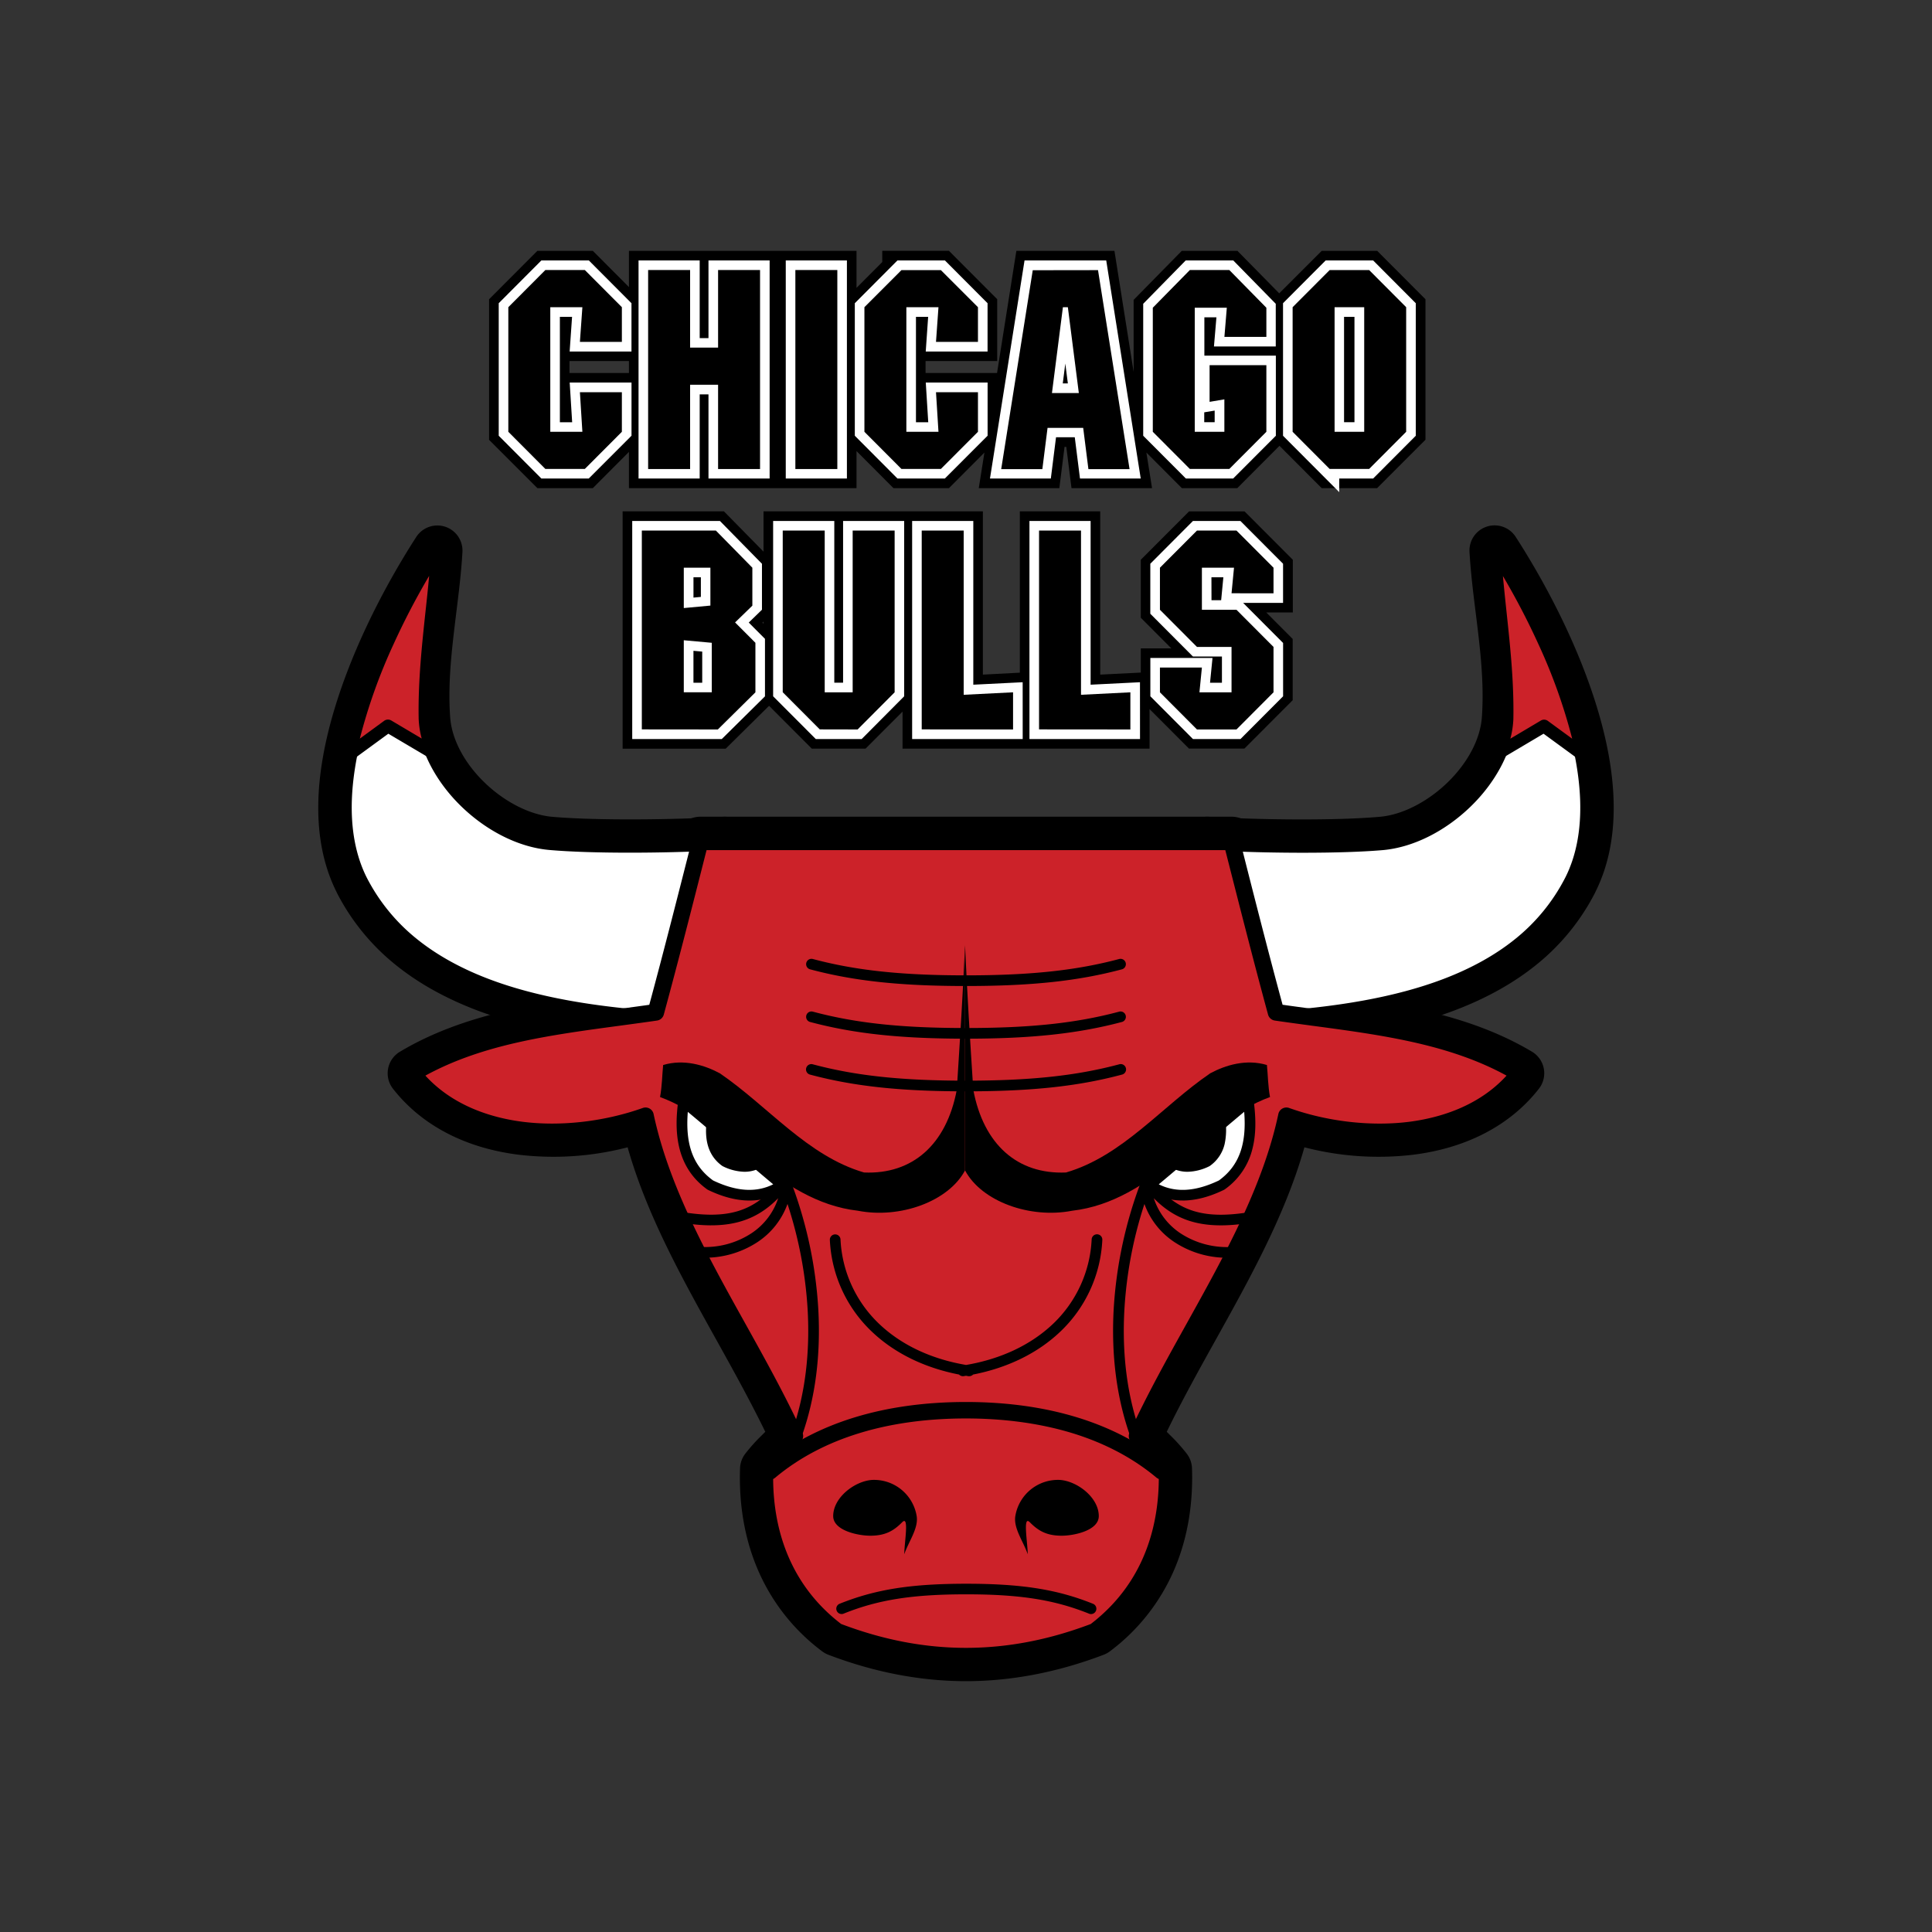
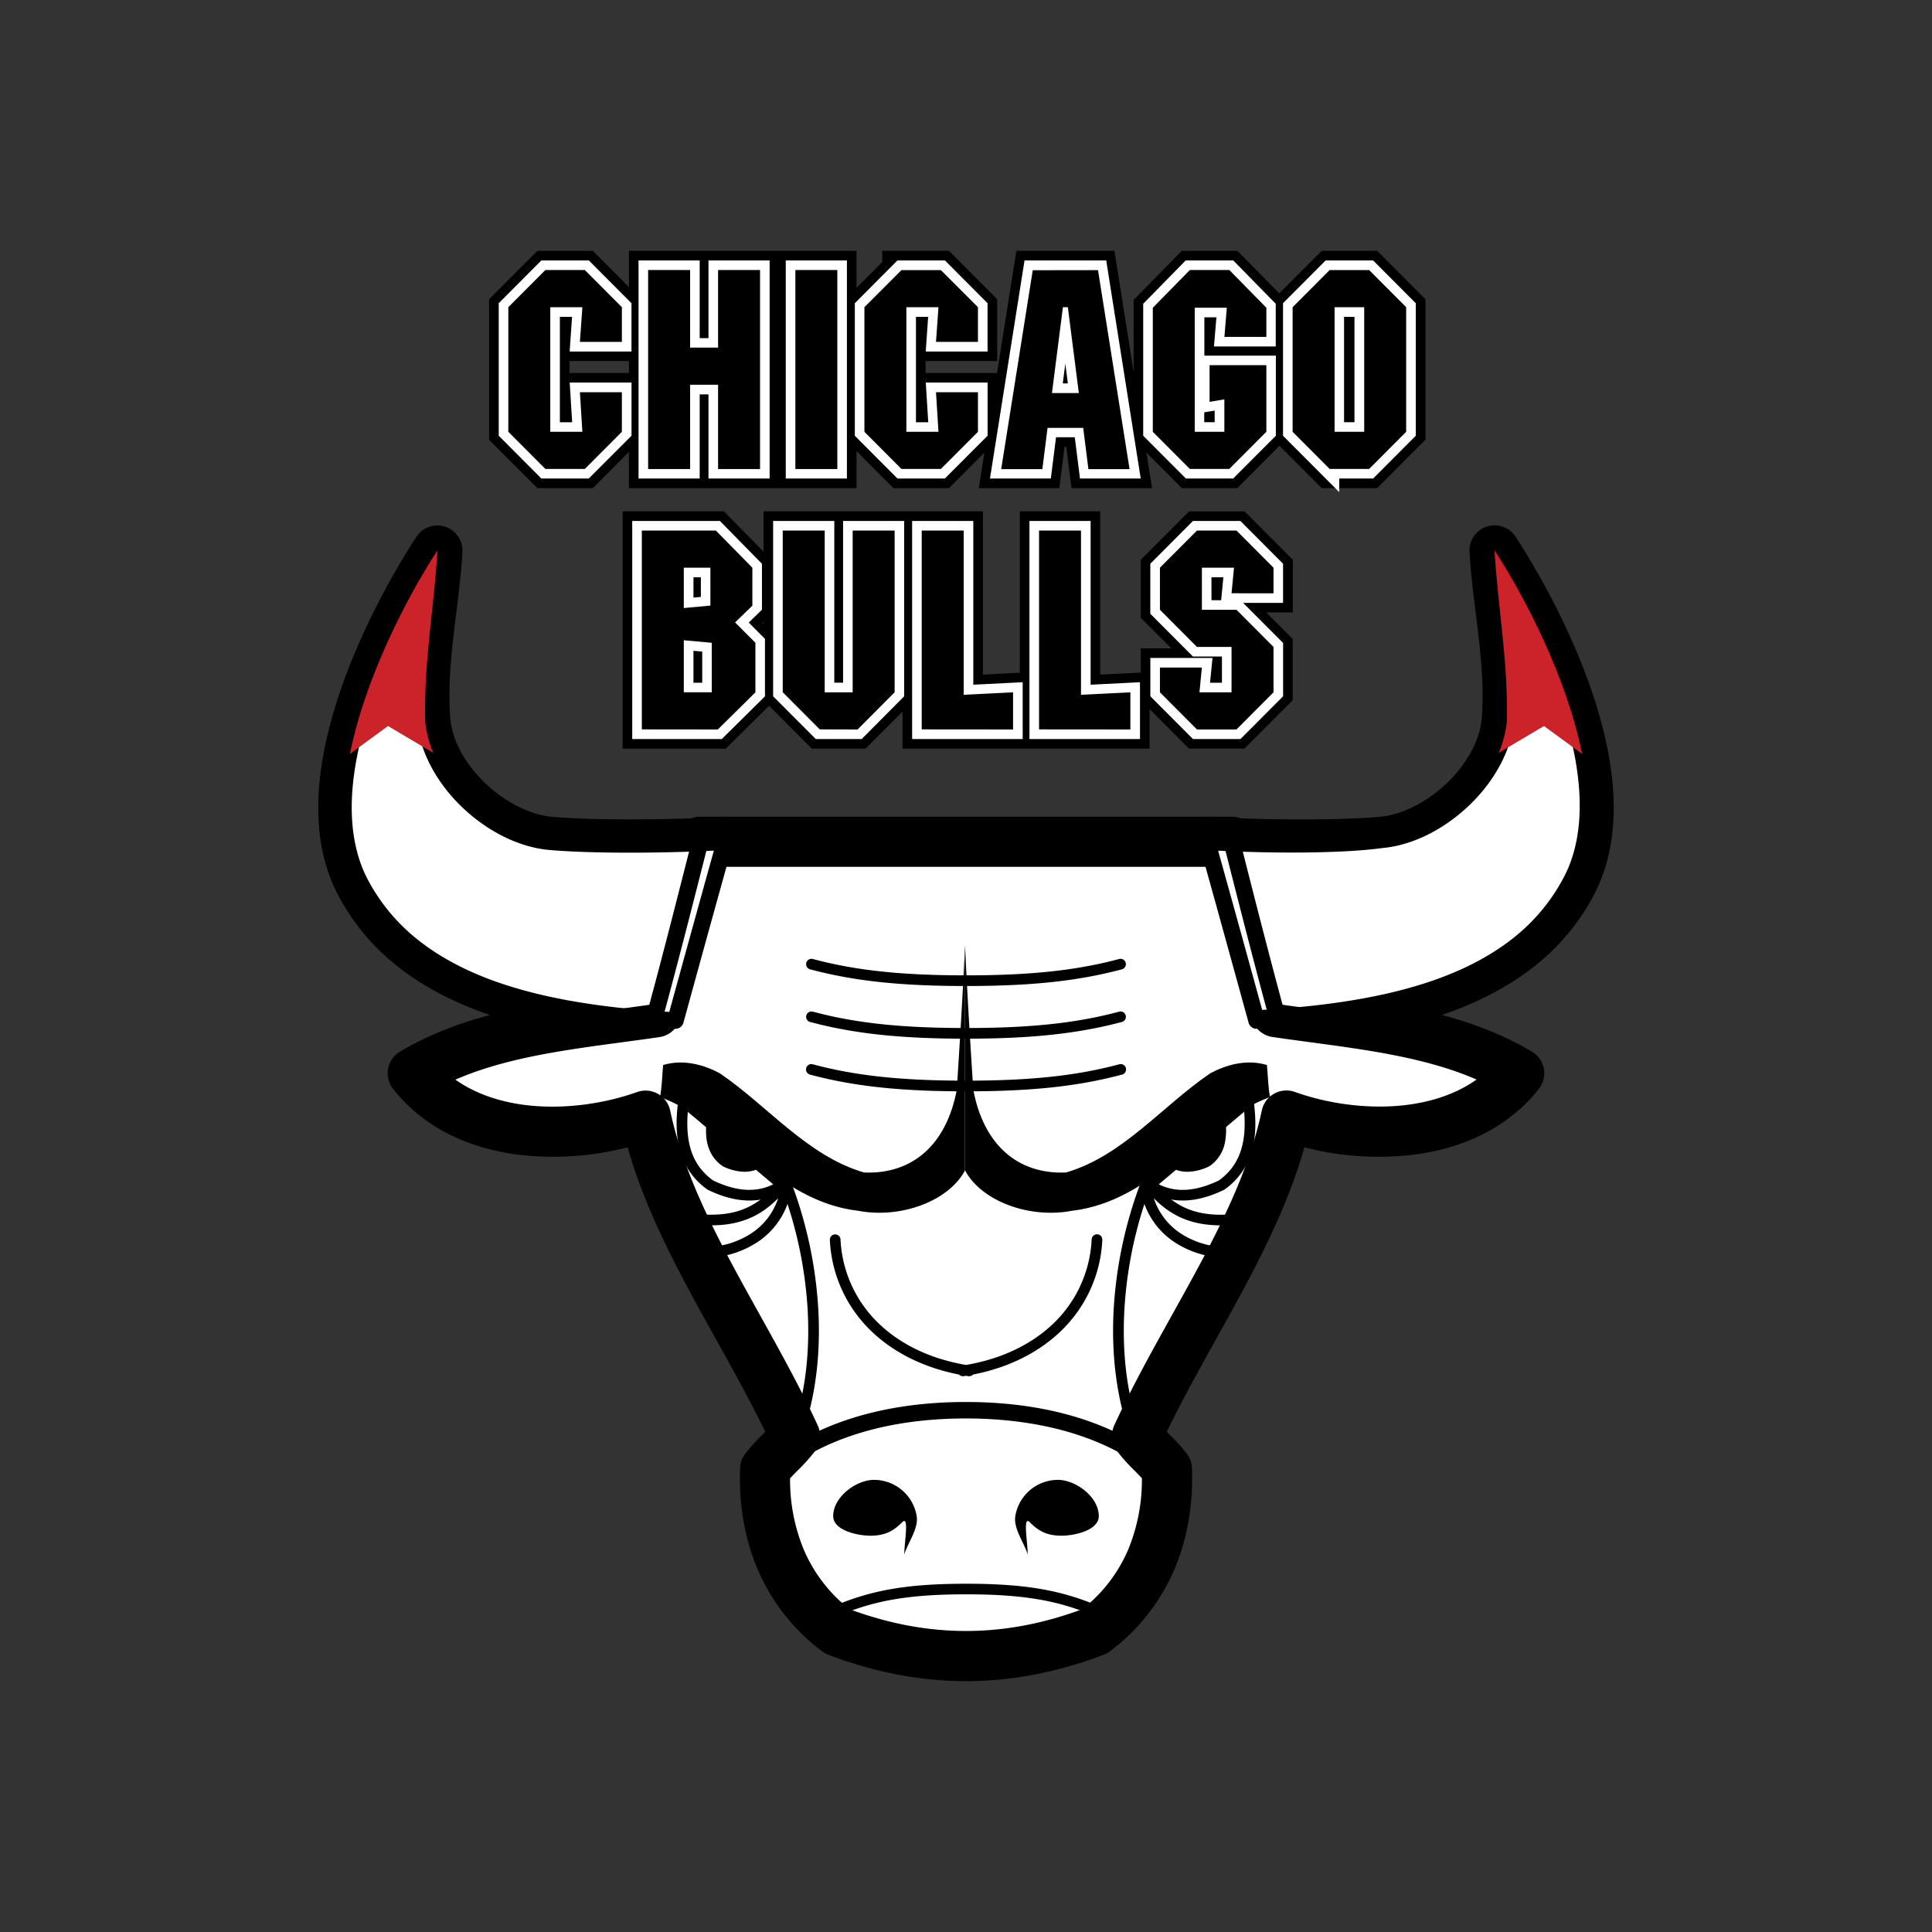
<svg xmlns="http://www.w3.org/2000/svg" id="Layer_1" data-name="Layer 1" viewBox="0 0 1000 1000">
  <rect x="0" y="0" width="1000" height="1000" fill="#333333" stroke="none" />
  <defs>
    <style>.cls-1,.cls-3{fill:#fff;}.cls-1,.cls-2,.cls-4{fill-rule:evenodd;}.cls-4{fill:#cc2229;}</style>
  </defs>
  <path class="cls-1" d="M375.21,435.71c-25.6,1.6-66.66,2.14-90.66,0C254.69,433,222.16,403.08,220,372.06c-2.14-30.49,4.8-58.84,6.4-87.19C200.83,324.46,160.31,405.22,185.9,456c27.2,53.49,93.32,68.47,163.71,72.21,8.53-31,17.07-62,25.6-92.53Zm249.58,0c25.6,1.6,66.66,2.14,90.66,0,29.86-2.68,62.39-32.62,64.52-63.65,2.14-30.49-4.8-58.84-6.4-87.19C799.17,324.46,839.7,405.22,814.1,456c-27.2,53.49-93.32,68.47-163.71,72.21-8.54-31-17.07-62-25.6-92.53Z" />
  <path d="M650.38,541.22a13,13,0,0,1-12.5-9.54l-1.21-4.38c-8-29-16.25-59.07-24.38-88.09a13,13,0,0,1,13.31-16.45c25.7,1.61,65.9,2.06,88.7,0,11.41-1,24.43-7.61,34.8-17.61,10.61-10.24,17.14-22.63,17.92-34,1.28-18.16-1-36.2-3.16-53.66-1.3-10.4-2.64-21.16-3.25-31.91a13,13,0,0,1,23.86-7.77c10.22,15.8,29.12,47.79,40.91,84.44,13.06,40.57,13.16,74.09.31,99.6l0,.05a115.17,115.17,0,0,1-30.57,37.53c-11.66,9.41-25.81,17.31-42.06,23.48-26.51,10.05-59.86,16-102,18.27Zm-8.26-91.69c6,21.65,12.07,43.61,18,65.11,34.45-2.46,61.92-7.71,83.74-16,28.36-10.76,47.56-26.62,58.69-48.5,5-9.9,7.22-22.09,6.67-36.23-.51-13-3.38-27.73-8.52-43.71-2.27-7.05-4.85-13.94-7.58-20.56a197.66,197.66,0,0,1-.19,23.31,69.48,69.48,0,0,1-8.25,27.82,92,92,0,0,1-17.54,23.07c-14.72,14.19-33.13,23.22-50.51,24.78C696.87,450.4,666.83,450.42,642.12,449.53Zm-292.5,91.69-.7,0c-42.1-2.24-75.45-8.22-102-18.27-16.26-6.17-30.41-14.07-42.06-23.48a115.17,115.17,0,0,1-30.57-37.53l0-.05c-12.85-25.51-12.75-59,.3-99.6,11.8-36.65,30.7-68.64,40.92-84.44a13,13,0,0,1,23.85,7.77c-.6,10.75-1.95,21.51-3.24,31.91C234,335,231.7,353,233,371.15c.78,11.4,7.31,23.79,17.92,34,10.37,10,23.39,16.59,34.81,17.62,22.79,2,63,1.58,88.69,0a13,13,0,0,1,13.3,16.45c-8.53,30.49-17.19,62-25.58,92.47A13,13,0,0,1,349.62,541.22ZM197.47,450.15c11.12,21.88,30.32,37.75,58.69,48.51,21.81,8.27,49.28,13.52,83.74,16,5.92-21.54,12-43.47,18-65.11-24.71.89-54.75.87-74.48-.89-17.39-1.56-35.8-10.59-50.52-24.78a91.85,91.85,0,0,1-17.54-23.08A69.77,69.77,0,0,1,207.08,373a199.46,199.46,0,0,1-.18-23.29c-2.73,6.62-5.31,13.51-7.58,20.56-5.14,16-8,30.69-8.52,43.71-.55,14.13,1.69,26.32,6.67,36.22Z" />
  <path class="cls-1" d="M566.63,844.35C594.89,823,605,791.93,604,760.37c-4.8-6.41-10.66-10.69-15.46-17.11,25.6-55.63,65.06-108,77.32-165.81,38.93,13.91,93.32,12.84,120.52-21.93-36.8-21.93-81.58-25.14-125.85-31.56-8-29.42-15.46-58.83-22.93-88.25H362.39c-7.46,29.41-14.93,58.83-22.93,88.25-44.26,6.42-89.06,9.63-125.85,31.56,27.2,34.76,81.59,35.84,120.52,21.93,12.26,57.76,51.72,110.18,77.32,165.81-4.8,6.42-10.66,10.7-15.46,17.11-1.07,31.56,9.06,62.59,37.33,84,44.78,17.12,88.51,17.12,133.31,0Z" />
  <path d="M500,870.17c-23.53,0-47.51-4.61-71.29-13.69a13.21,13.21,0,0,1-3.2-1.78,103.62,103.62,0,0,1-33.82-43.58c-6.36-15.4-9.27-32.63-8.64-51.18a13,13,0,0,1,2.58-7.34,91.1,91.1,0,0,1,8.92-9.93l1.56-1.57c-7.78-16-16.72-32.12-25.41-47.74-17.73-31.88-36-64.7-45.84-99.52a152.63,152.63,0,0,1-57.05,3.76C240.27,594,218,582.2,203.39,563.51A13,13,0,0,1,207,544.37c33.84-20.17,73.5-25.5,111.86-30.66,3.4-.46,6.87-.92,10.34-1.4,7.14-26.59,14-53.5,20.6-79.61l.05-.19a13,13,0,0,1,12.57-9.78H637.55a13,13,0,0,1,12.58,9.79l.12.45c6.6,26,13.41,52.84,20.52,79.34,3.47.48,6.94.94,10.34,1.4,38.36,5.16,78,10.49,111.87,30.66a13,13,0,0,1,3.57,19.14C781.94,582.2,759.67,594,732.16,597.6a152.44,152.44,0,0,1-57-3.76c-9.85,34.82-28.11,67.64-45.84,99.52-8.69,15.62-17.63,31.69-25.41,47.74l1.56,1.57a92.15,92.15,0,0,1,8.92,9.93,13,13,0,0,1,2.58,7.33c.63,18.56-2.27,35.78-8.63,51.2a103.82,103.82,0,0,1-33.83,43.57,13.21,13.21,0,0,1-3.2,1.78C547.48,865.56,523.5,870.17,500,870.17Zm66.66-25.82ZM439.71,832.9c40.53,15.06,80,15.06,120.52,0a78,78,0,0,0,24.07-31.68,94.79,94.79,0,0,0,6.75-36.08c-1.25-1.38-2.61-2.74-4-4.15a91.64,91.64,0,0,1-8.94-10,13,13,0,0,1-1.4-13.19c8.95-19.45,19.6-38.59,29.89-57.1,20-35.92,38.86-69.86,46.53-106a13,13,0,0,1,17.06-9.52c18.65,6.66,40,9.09,58.6,6.64,10.49-1.38,23.92-4.82,35.48-13.06-25.92-11.22-55.55-15.2-86.61-19.38-6.23-.84-12.67-1.7-19-2.63A13,13,0,0,1,648,527.37c-7.13-26.22-13.92-52.78-20.5-78.69h-255c-6.58,25.91-13.38,52.47-20.51,78.69a13,13,0,0,1-10.66,9.43c-6.36.93-12.8,1.79-19,2.63-31.06,4.18-60.69,8.16-86.61,19.38,11.57,8.24,25,11.68,35.48,13.06,18.59,2.44,39.95,0,58.6-6.64a13,13,0,0,1,17.06,9.52c7.67,36.13,26.55,70.07,46.53,106,10.29,18.51,20.94,37.65,29.89,57.1a13,13,0,0,1-1.4,13.19,91.64,91.64,0,0,1-8.94,10c-1.4,1.41-2.76,2.77-4,4.15a94.6,94.6,0,0,0,6.76,36.08A77.85,77.85,0,0,0,439.71,832.9Z" />
  <path class="cls-2" d="M282.27,139.77h20.44L321.88,159v17.95H300.16L301.44,159H284.83V223.5h16.61L300.16,203h21.72v20.5l-19.17,19.22H282.27L263.11,223.5V159Zm74.93,103H335.47V139.77H357.2v40.16h14.48V139.77H393.4v103H371.68V199.15H357.2Zm76.2,0H411.68V139.77H433.4Zm33.18-102.95H487L506.19,159v17.95H484.47L485.75,159H469.13V223.5h16.62L484.47,203h21.72v20.5L487,242.72H466.58L447.42,223.5V159Zm101.75,0,16.33,103h-21.3l-2.7-21.36H542.21l-2.69,21.36h-21.3l16.33-102.95ZM550.16,159l-5.67,44.43H558.4L552.72,159Zm46.53,64.51V159.28l19.17-19.51H636.3l19.17,19.51v15.09H633.75L635,159.28h-16.6V223.5h15.33V206.7L626.08,208V189h29.39V223.5L636.3,242.72H615.86L596.69,223.5ZM690.78,159V223.5h15.33V159Zm-2.55,83.73L669.06,223.5V159l19.17-19.22h20.44L727.83,159V223.5l-19.16,19.22Z" />
  <path d="M712.79,252.66H684.1l-21.84-21.91-21.84,21.91H611.73l-18.36-18.42,2.92,18.42H554.61l-2.7-21.36H551l-2.69,21.36h-41.7l2.92-18.41-18.35,18.41H462.46l-19.13-19.18v19.18H325.54V233.9l-18.7,18.76H278.15l-25-25V154.89l25-25.06h28.69l18.7,18.76V129.83H443.33V149l13.32-13.36v-5.83h34.5l25,25.06v32H479.07v6.19h37l10-63.23h50.76l9.94,62.68v-37.3l24.93-25.38h28.78l21.65,22,22-22h28.69l25,25.06v72.72ZM421.61,232.79h1.85V149.71h-1.85Zm-76.2,0h1.85V149.71h-1.85Zm226.71,0h.9L568.61,205l1.07,8.39h0Zm-42.27,0h.91l2.45-19.42h0l1.1-8.6Zm-148.24,0h1.85V149.71h-1.85Zm334.44-71.54v60l1.85-1.86V163.1ZM606.63,219.39l1.85,1.86V161.46l-1.85,1.88Zm-149.28,0,1.85,1.86v-60l-1.85,1.85Zm221.65,0,1.84,1.86v-60L679,163.1Zm-406,0,1.85,1.85v-60L273,163.1ZM643.68,199v22.27l1.85-1.85V199Zm-332.95,14,.45,7.23.76-.77v-6.46Zm184.31,0,.45,7.23.77-.77v-6.46ZM294.76,193.06h30.78v-6.19H294.76ZM495.14,167h1.12v-3.9l-.79-.79Zm-184.32,0h1.12v-3.9l-.78-.79Zm333.74-2.56h1v-1.1l-.81-.82Z" />
  <path class="cls-2" d="M353.93,314.77l13.77-1.28V293.84H353.93Zm0,16.66v26.92h14.48V332.71Zm-21.72,46.14V274.62h38.33l18.88,19.22v19.65l-8.94,8.68L391,332.71v25.64l-19.45,19.22Zm92.1,0-19.17-19.23V274.62h21.73v83.72h14.47V274.62h21.72v83.72L443.9,377.57Zm52.77,0V274.62H498.8v85l25.56-1.28v19.23Zm60.73,0V274.62h21.72v85l25.55-1.28v19.23ZM640,274.62l19.17,19.22v13.24H637.44l1.28-13.24H622.1v21.78H640l19.17,19.23v23.49L640,377.57H619.55l-19.17-19.23V345.53H622.1l-1.27,12.81h16.61V334.85H619.55l-19.17-19.23V293.84l19.17-19.22Z" />
  <path d="M375.62,387.51H322.27V264.68h52.44l20.5,20.87V264.68H508.74v84.5l19.13-1V264.68h41.6v84.5l21-1.05V335.59h15.81l-15.81-15.86v-30l25-25.05h28.69l25,25.05V317H655.41l13.68,13.72v31.71l-25,25.05H615.43L595,367V387.5H467.15V368.32L448,387.5H420.19l-22.12-22.18Zm-33.47-19.88H344V284.55h-1.84Zm205.6,0h1.84V284.55h-1.84Zm-60.73,0h1.85V284.55H487ZM378.34,334.11v22.76l2.71-2.67V336.82Zm269,3v19l1.85-1.85V339ZM415.08,354.24l1.85,1.85V284.55h-1.85Zm36.2-69.69v71.54l1.85-1.85V284.55Zm-56.66,37.74.59.58v-1.15Zm215.7-10.77,1.85,1.85V296.09L610.32,298ZM377.64,296v15.06l1.85-1.79V297.9Zm270.74,1.13h0l0,0Z" />
  <path class="cls-2" d="M282.27,139.77h20.44L321.88,159v17.95H300.16L301.44,159H284.83V223.5h16.61L300.16,203h21.72v20.5l-19.17,19.22H282.27L263.11,223.5V159Zm74.93,103H335.47V139.77H357.2v40.16h14.48V139.77H393.4v103H371.68V199.15H357.2Zm76.2,0H411.68V139.77H433.4Zm33.18-102.95H487L506.19,159v17.95H484.47L485.75,159H469.13V223.5h16.62L484.47,203h21.72v20.5L487,242.72H466.58L447.42,223.5V159Zm101.75,0,16.33,103h-21.3l-2.7-21.36H542.21l-2.69,21.36h-21.3l16.33-102.95ZM550.16,159l-5.67,44.43H558.4L552.72,159Zm46.53,64.51V159.28l19.17-19.51H636.3l19.17,19.51v15.09H633.75L635,159.28h-16.6V223.5h15.33V206.7L626.08,208V189h29.39V223.5L636.3,242.72H615.86L596.69,223.5ZM690.78,159V223.5h15.33V159Zm-2.55,83.73L669.06,223.5V159l19.17-19.22h20.44L727.83,159V223.5l-19.16,19.22Z" />
  <path class="cls-3" d="M693.19,254.74l-29.1-29.19V156.94l22.07-22.14h24.57l22.07,22.14v68.61l-22.07,22.14H693.19Zm-2.91-17h16.33l16.26-16.31V161.05l-16.26-16.31H690.29L674,161.05v60.4Zm-251.92,9.94H406.71V134.8h31.65Zm-21.72-9.93h11.79v-93H416.64Zm-54.48,9.93H330.51V134.8h31.65V175h4.55V134.8h31.65V247.69H366.71V204.12h-4.55Zm-21.72-9.93h11.79V194.18h24.41v43.57h11.79v-93H376.64v40.15H352.23V144.74H340.44Zm250,9.93H559l-2.7-21.36h-9.7l-2.69,21.36H512.41L530.3,134.8h42.28Zm-22.74-9.94h11.1l-14.75-93h-25.3l-14.75,93h11.1l2.69-21.36H565Zm-78.65,9.94H464.52l-22.07-22.14V156.94l1.45-1.45,19.16-19.23,1.46-1.46h24.57l22.07,22.14v25h-32L480.41,164H474.1v54.57h6.36L479.18,198h32v27.53Zm-20.45-9.94H485l16.27-16.31V208H489.76l1.27,20.5H464.17V154h26.91L489.8,172h11.43V161.05L485,144.74H468.64l-16.26,16.31v60.39Zm-163.86,9.94H280.21l-22.07-22.14V156.94l22.07-22.14h24.57l22.07,22.14v25h-32L296.1,164h-6.31v54.57h6.36L294.87,198h32v27.53Zm-20.45-9.94h16.32l16.26-16.31V208H305.44l1.28,20.5H279.85V154h26.92L305.49,172h11.42V161.05l-16.26-16.31H284.33l-16.26,16.31v60.39Zm354,9.93H613.8l-22.08-22.13V157.24l22-22.44h24.61l22,22.44v22.1H628.34l1.28-15.1h-6.24v19.83h37v41.48Zm-20.44-9.93h16.32l16.26-16.31V194H631.05v8.11l7.66-1.28v27.63H613.45V154.31h27l-1.28,15.09H650.5v-8.09l-16.28-16.57H617.94l-16.28,16.57v60.13Zm5.46-19.22h5.4v-6l-5.4.9Zm87.7,9.93H685.81V154h25.27Zm-15.33-9.93h5.39V164h-5.39ZM564,208.39h-25.2L545.79,154H557.1Zm-13.91-9.94h2.63l-1.32-10.28Z" />
  <path class="cls-2" d="M353.93,314.77l13.77-1.28V293.84H353.93Zm0,16.66v26.92h14.48V332.71Zm-21.72,46.14V274.62h38.33l18.88,19.22v19.65l-8.94,8.68L391,332.71v25.64l-19.45,19.22Zm92.1,0-19.17-19.23V274.62h21.73v83.72h14.47V274.62h21.72v83.72L443.9,377.57Zm52.77,0V274.62H498.8v85l25.56-1.28v19.23Zm60.73,0V274.62h21.72v85l25.55-1.28v19.23ZM640,274.62l19.17,19.22v13.24H637.44l1.28-13.24H622.1v21.78H640l19.17,19.23v23.49L640,377.57H619.55l-19.17-19.23V345.53H622.1l-1.27,12.81h16.61V334.85H619.55l-19.17-19.23V293.84l19.17-19.22Z" />
  <path class="cls-3" d="M373.58,382.54H327.24V269.65h45.39l21.76,22.16v23.78l-6.84,6.65,8.4,8.42v29.77Zm-36.4-9.93h32.31L386,356.28V334.77l-12.61-12.65,11-10.73V295.87l-16-16.29H337.18Zm304.87,9.93H617.49L595.42,360.4V340.56h32.17l-1.28,12.82h6.16V339.82h-15l-22.07-22.14V291.79l22.07-22.14h24.56l22.08,22.14v20.26H643.45l.06.07,20.62,20.68v27.6Zm-20.44-9.94h16.32l16.26-16.31V336.9l-16.26-16.31H617.14V288.87h27.05l-1.28,13.25h11.28v-6.23l-16.26-16.31H621.61l-16.26,16.31v17.68l16.26,16.31H642.4v33.43H615.34l1.28-12.81H605.35v5.79Zm5.46-61.94h5l1.14-11.85h-6.17Zm-37,71.87H532.84V269.65H564.5V354.4l25.55-1.28Zm-47.27-9.93h37.34v-9l-25.56,1.28V279.58H542.78Zm-13.45,9.93H472.12V269.65h31.66V354.4l25.55-1.28Zm-47.28-9.93h37.34v-9l-25.55,1.28V279.58H482.05ZM446,382.53H422.25L400.17,360.4V269.65h31.66v83.72h4.55V269.65H468V360.4Zm-19.59-9.93h15.47l16.26-16.31V279.58H446.31v83.73H421.9V279.58H410.11v76.71Zm-53-9.29H349V326l24.42,2.16Zm-14.48-9.93h4.54V337.26l-4.54-.4ZM349,320.22V288.87h23.71V318Zm9.94-21.42v10.52l3.83-.36V298.8Z" />
  <path class="cls-2" d="M282.27,139.77h20.44L321.88,159v17.95H300.16L301.44,159H284.83V223.5h16.61L300.16,203h21.72v20.5l-19.17,19.22H282.27L263.11,223.5V159Zm74.93,103H335.47V139.77H357.2v40.16h14.48V139.77H393.4v103H371.68V199.15H357.2Zm76.2,0H411.68V139.77H433.4Zm33.18-102.95H487L506.19,159v17.95H484.47L485.75,159H469.13V223.5h16.62L484.47,203h21.72v20.5L487,242.72H466.58L447.42,223.5V159Zm101.75,0,16.33,103h-21.3l-2.7-21.36H542.21l-2.69,21.36h-21.3l16.33-102.95ZM550.16,159l-5.67,44.43H558.4L552.72,159Zm46.53,64.51V159.28l19.17-19.51H636.3l19.17,19.51v15.09H633.75L635,159.28h-16.6V223.5h15.33V206.7L626.08,208V189h29.39V223.5L636.3,242.72H615.86L596.69,223.5ZM690.78,159V223.5h15.33V159Zm-2.55,83.73L669.06,223.5V159l19.17-19.22h20.44L727.83,159V223.5l-19.16,19.22Zm-334.3,72,13.77-1.28V293.84H353.93Zm0,16.66v26.92h14.48V332.71Zm-21.72,46.14V274.62h38.33l18.88,19.22v19.65l-8.94,8.68L391,332.71v25.64l-19.45,19.22Zm92.1,0-19.17-19.23V274.62h21.73v83.72h14.47V274.62h21.72v83.72L443.9,377.57Zm52.77,0V274.62H498.8v85l25.56-1.28v19.23Zm60.73,0V274.62h21.72v85l25.55-1.28v19.23ZM640,274.62l19.17,19.22v13.24H637.44l1.28-13.24H622.1v21.78H640l19.17,19.23v23.49L640,377.57H619.55l-19.17-19.23V345.53H622.1l-1.27,12.81h16.61V334.85H619.55l-19.17-19.23V293.84l19.17-19.22Z" />
  <path class="cls-1" d="M375.21,435.71c-25.6,1.6-66.66,2.14-90.66,0C254.69,433,222.16,403.08,220,372.06c-2.14-30.49,4.8-58.84,6.4-87.19C200.83,324.46,160.31,405.22,185.9,456c27.2,53.49,93.32,68.47,163.71,72.21,8.53-31,17.07-62,25.6-92.53Zm249.58,0c25.6,1.6,66.66,2.14,90.66,0,29.86-2.68,62.39-32.62,64.52-63.65,2.14-30.49-4.8-58.84-6.4-87.19C799.17,324.46,839.7,405.22,814.1,456c-27.2,53.49-93.32,68.47-163.71,72.21-8.54-31-17.07-62-25.6-92.53Z" />
-   <path d="M349.61,532.51h-.22c-41.19-2.19-73.69-8-99.34-17.72-15.39-5.84-28.74-13.27-39.67-22.1A106.47,106.47,0,0,1,182.1,458c-11.8-23.42-11.52-54.71.81-93,11.91-37,31.89-69.95,39.93-82.38a4.27,4.27,0,0,1,7.85,2.55c-.59,10.46-1.92,21.06-3.2,31.32-2.23,17.87-4.53,36.34-3.2,55.33.92,13.51,8.42,28,20.56,39.68,11.94,11.51,26.54,18.81,40.08,20,23.21,2.07,64,1.62,90,0a4.28,4.28,0,0,1,4.38,5.41c-8.54,30.51-17.21,62-25.59,92.51A4.29,4.29,0,0,1,349.61,532.51Zm-129-229.85c-9.2,15.9-21.35,39.42-29.54,64.89-5.39,16.74-8.39,32.23-8.93,46-.61,15.65,2,29.28,7.61,40.53a98,98,0,0,0,26,31.92c10.23,8.26,22.79,15.25,37.33,20.76,24.12,9.15,54.67,14.71,93.34,17,7.58-27.54,15.37-55.87,23.08-83.48-26.28,1.36-63.42,1.6-85.32-.35-15.44-1.38-31.93-9.54-45.24-22.37-13.64-13.17-22.08-29.65-23.16-45.24-1.38-19.81,1-38.71,3.26-57C219.56,311.05,220.09,306.83,220.57,302.66ZM650.39,532.51a4.27,4.27,0,0,1-4.11-3.14L645.07,525c-8-29.05-16.26-59.09-24.39-88.13a4.27,4.27,0,0,1,4.37-5.41c26,1.63,66.81,2.08,90,0,13.54-1.21,28.14-8.51,40.08-20,12.14-11.72,19.64-26.18,20.56-39.68,1.33-19-1-37.47-3.2-55.34-1.29-10.25-2.61-20.86-3.2-31.32a4.27,4.27,0,0,1,7.84-2.55c8,12.43,28,45.34,39.94,82.38,12.33,38.32,12.61,69.61.82,93a106.49,106.49,0,0,1-28.29,34.73c-10.93,8.83-24.28,16.26-39.67,22.1-25.65,9.73-58.15,15.53-99.33,17.72Zm-19.89-92.2c7.62,27.26,15.33,55.27,22.8,82.42l.29,1.06c38.66-2.28,69.22-7.84,93.34-17,14.54-5.51,27.1-12.5,37.33-20.76a98,98,0,0,0,26-31.94c5.65-11.23,8.21-24.86,7.6-40.51-.54-13.81-3.54-29.3-8.93-46-8.19-25.47-20.34-49-29.54-64.89.48,4.18,1,8.4,1.54,12.72,2.28,18.27,4.64,37.16,3.26,57-1.07,15.58-9.52,32.07-23.16,45.23-13.31,12.83-29.8,21-45.24,22.37C693.94,441.91,656.79,441.67,630.5,440.31Z" />
+   <path d="M349.61,532.51h-.22c-41.19-2.19-73.69-8-99.34-17.72-15.39-5.84-28.74-13.27-39.67-22.1A106.47,106.47,0,0,1,182.1,458c-11.8-23.42-11.52-54.71.81-93,11.91-37,31.89-69.95,39.93-82.38a4.27,4.27,0,0,1,7.85,2.55c-.59,10.46-1.92,21.06-3.2,31.32-2.23,17.87-4.53,36.34-3.2,55.33.92,13.51,8.42,28,20.56,39.68,11.94,11.51,26.54,18.81,40.08,20,23.21,2.07,64,1.62,90,0a4.28,4.28,0,0,1,4.38,5.41c-8.54,30.51-17.21,62-25.59,92.51A4.29,4.29,0,0,1,349.61,532.51Zm-129-229.85c-9.2,15.9-21.35,39.42-29.54,64.89-5.39,16.74-8.39,32.23-8.93,46-.61,15.65,2,29.28,7.61,40.53a98,98,0,0,0,26,31.92c10.23,8.26,22.79,15.25,37.33,20.76,24.12,9.15,54.67,14.71,93.34,17,7.58-27.54,15.37-55.87,23.08-83.48-26.28,1.36-63.42,1.6-85.32-.35-15.44-1.38-31.93-9.54-45.24-22.37-13.64-13.17-22.08-29.65-23.16-45.24-1.38-19.81,1-38.71,3.26-57C219.56,311.05,220.09,306.83,220.57,302.66ZM650.39,532.51a4.27,4.27,0,0,1-4.11-3.14L645.07,525c-8-29.05-16.26-59.09-24.39-88.13a4.27,4.27,0,0,1,4.37-5.41c26,1.63,66.81,2.08,90,0,13.54-1.21,28.14-8.51,40.08-20,12.14-11.72,19.64-26.18,20.56-39.68,1.33-19-1-37.47-3.2-55.34-1.29-10.25-2.61-20.86-3.2-31.32a4.27,4.27,0,0,1,7.84-2.55c8,12.43,28,45.34,39.94,82.38,12.33,38.32,12.61,69.61.82,93a106.49,106.49,0,0,1-28.29,34.73c-10.93,8.83-24.28,16.26-39.67,22.1-25.65,9.73-58.15,15.53-99.33,17.72Zm-19.89-92.2c7.62,27.26,15.33,55.27,22.8,82.42c38.66-2.28,69.22-7.84,93.34-17,14.54-5.51,27.1-12.5,37.33-20.76a98,98,0,0,0,26-31.94c5.65-11.23,8.21-24.86,7.6-40.51-.54-13.81-3.54-29.3-8.93-46-8.19-25.47-20.34-49-29.54-64.89.48,4.18,1,8.4,1.54,12.72,2.28,18.27,4.64,37.16,3.26,57-1.07,15.58-9.52,32.07-23.16,45.23-13.31,12.83-29.8,21-45.24,22.37C693.94,441.91,656.79,441.67,630.5,440.31Z" />
  <path class="cls-4" d="M224.29,389.71c-2.66-5.88-4.26-13.91-4.26-17.65-.54-30.49,4.8-58.84,6.4-87.19-16,24.61-37.33,65.79-45.33,105.37l19.73-14.44Zm551.41,0c2.67-5.88,4.27-13.91,4.27-17.65.53-30.49-4.8-58.84-6.4-87.19,16,24.61,37.32,65.79,45.32,105.37L799.16,375.8Z" />
-   <path d="M818.89,393.56a3.32,3.32,0,0,1-1.95-.64l-18-13.15-21.58,12.79a3.31,3.31,0,0,1-4.71-4.22,49.24,49.24,0,0,0,4-16.28V372c.33-18.7-1.6-36.82-3.46-54.34-1.14-10.69-2.32-21.75-2.93-32.6a3.31,3.31,0,0,1,6.08-2,372.23,372.23,0,0,1,25.9,47.5c9.52,20.92,16.21,40.78,19.9,59a3.32,3.32,0,0,1-3.25,4Zm-19.73-21.07a3.28,3.28,0,0,1,2,.64l12.6,9.22a284.61,284.61,0,0,0-17.51-49,376.85,376.85,0,0,0-18.34-35.19c.56,6.18,1.22,12.4,1.9,18.84,1.89,17.71,3.84,36,3.51,55.13a47,47,0,0,1-1.57,10.21L797.47,373A3.31,3.31,0,0,1,799.16,372.49ZM181.1,393.56a3.32,3.32,0,0,1-3.25-4c3.69-18.24,10.38-38.1,19.9-59a373.6,373.6,0,0,1,25.9-47.5,3.31,3.31,0,0,1,6.08,2c-.61,10.85-1.78,21.9-2.92,32.58-1.87,17.53-3.8,35.66-3.47,54.36v.06a49.49,49.49,0,0,0,4,16.28,3.31,3.31,0,0,1-4.7,4.22L201,379.77l-18,13.15A3.32,3.32,0,0,1,181.1,393.56Zm41-95.44a376.85,376.85,0,0,0-18.34,35.19,284.61,284.61,0,0,0-17.51,49l12.6-9.22a3.34,3.34,0,0,1,3.65-.18l15.77,9.35a46.35,46.35,0,0,1-1.57-10.21c-.34-19.1,1.61-37.43,3.5-55.15C220.9,310.52,221.57,304.29,222.12,298.12Z" />
-   <path class="cls-4" d="M566.63,844.35C594.89,823,605,791.93,604,760.37c-4.8-6.41-10.66-10.69-15.46-17.11,25.6-55.63,65.06-108,77.32-165.81,38.93,13.91,93.32,12.84,120.52-21.93-36.8-21.93-81.58-25.14-125.85-31.56-8-29.42-15.46-58.83-22.93-88.25H362.39c-7.46,29.41-14.93,58.83-22.93,88.25-44.26,6.42-89.06,9.63-125.85,31.56,27.2,34.76,81.59,35.84,120.52,21.93,12.26,57.76,51.72,110.18,77.32,165.81-4.8,6.42-10.66,10.7-15.46,17.11-1.07,31.56,9.06,62.59,37.33,84,44.78,17.12,88.51,17.12,133.31,0Z" />
  <path d="M500,861.46c-22.46,0-45.4-4.42-68.18-13.12a4.31,4.31,0,0,1-1.05-.58,95,95,0,0,1-31-40c-5.88-14.25-8.57-30.26-8-47.57a4.29,4.29,0,0,1,.85-2.41,83.59,83.59,0,0,1,8.12-9c2-2,4-4,5.78-6.15C398,724.61,388,706.58,378.28,689.12,359.35,655.09,339.81,620,331,583a150.66,150.66,0,0,1-45.09,7c-28.94,0-57.76-9-75.67-31.91a4.28,4.28,0,0,1,1.18-6.3c14.54-8.67,31.64-15.24,52.28-20.1,18.25-4.29,37.58-6.89,56.28-9.41,5.28-.71,10.71-1.44,16.09-2.2,7.7-28.45,15-57.34,22.13-85.3l.05-.18a4.27,4.27,0,0,1,4.13-3.22H637.55a4.27,4.27,0,0,1,4.14,3.22l.12.46c7.07,27.87,14.37,56.66,22.05,85,5.38.76,10.81,1.49,16.09,2.2,18.69,2.52,38,5.12,56.28,9.41,20.63,4.86,37.74,11.43,52.29,20.1a4.26,4.26,0,0,1,1.17,6.3C771.78,581,743,590.06,714,590.06a150.66,150.66,0,0,1-45.09-7c-8.8,37-28.34,72.08-47.27,106.11-9.71,17.46-19.74,35.49-28.19,53.55,1.8,2.15,3.75,4.11,5.78,6.15a82.55,82.55,0,0,1,8.12,9,4.29,4.29,0,0,1,.85,2.41c.58,17.31-2.1,33.31-8,47.57a95,95,0,0,1-31,40,4.14,4.14,0,0,1-1.05.58C545.37,857,522.43,861.46,500,861.46Zm-64.56-20.87c43.43,16.45,85.68,16.45,129.12,0,29.92-22.94,35.74-55.16,35.2-78.71a88,88,0,0,0-6.52-7,84.94,84.94,0,0,1-8.14-9,4.3,4.3,0,0,1-.46-4.34c8.81-19.15,19.38-38.14,29.59-56.5,19.42-34.91,39.5-71,47.44-108.42a4.26,4.26,0,0,1,5.61-3.13c19.91,7.12,42.75,9.7,62.66,7.08,14.89-2,35.13-7.72,49.85-23.83-29.83-16.32-64.43-21-101-25.88-6.2-.84-12.62-1.7-18.94-2.62a4.27,4.27,0,0,1-3.51-3.1c-7.71-28.36-15-57.17-22.12-85.11H365.71c-7.09,27.94-14.42,56.75-22.13,85.11a4.26,4.26,0,0,1-3.51,3.1c-6.32.92-12.74,1.78-18.95,2.62-36.52,4.91-71.11,9.56-100.94,25.88,14.72,16.11,35,21.87,49.85,23.83,19.91,2.62,42.75,0,62.66-7.08a4.26,4.26,0,0,1,5.61,3.13c7.94,37.41,28,73.51,47.44,108.41,10.21,18.37,20.78,37.36,29.59,56.51a4.28,4.28,0,0,1-.46,4.33,84.11,84.11,0,0,1-8.14,9,88,88,0,0,0-6.52,7C399.67,785.43,405.5,817.65,435.41,840.59Zm131.22,3.76Z" />
  <path d="M412.44,745.08a2.77,2.77,0,0,1-2.6-3.69c6.75-19.06,9.51-40.52,8.18-63.77a216,216,0,0,0-10.41-54.46,39.72,39.72,0,0,1-15.56,19.76,49.55,49.55,0,0,1-29.89,8,2.76,2.76,0,0,1,.31-5.52,43.85,43.85,0,0,0,26.5-7.08,34.53,34.53,0,0,0,13.82-18.14c-12.77,13-27.81,16.5-51.43,12.47a2.76,2.76,0,1,1,.93-5.44c24.47,4.17,38.21-.05,50.71-15.59a2.75,2.75,0,0,1,3.19-.83,2.92,2.92,0,0,1,.6-.14,2.75,2.75,0,0,1,2.9,1.77,221.84,221.84,0,0,1,13.84,64.87c1.37,24-1.48,46.17-8.48,65.93A2.78,2.78,0,0,1,412.44,745.08Zm175.11,0a2.77,2.77,0,0,1-2.6-1.84c-7-19.76-9.85-41.94-8.49-65.93a222.17,222.17,0,0,1,13.84-64.87,2.76,2.76,0,0,1,2.91-1.77,2.92,2.92,0,0,1,.6.14,2.75,2.75,0,0,1,3.19.83c12.49,15.54,26.24,19.76,50.71,15.59a2.76,2.76,0,0,1,.93,5.44c-23.63,4-38.66.54-51.43-12.47A34.57,34.57,0,0,0,611,638.34a43.9,43.9,0,0,0,26.51,7.08,2.76,2.76,0,0,1,.31,5.52,49.55,49.55,0,0,1-29.89-8,39.74,39.74,0,0,1-15.57-19.76A216,216,0,0,0,582,677.62c-1.33,23.25,1.42,44.71,8.18,63.77a2.77,2.77,0,0,1-2.61,3.69Zm-85.9-32.76-.42,0L500,712.1l-1.18.19a2.77,2.77,0,0,1-2.42-.83c-18-3.51-33.53-11.14-45.16-22.23a69.87,69.87,0,0,1-21.71-47.44,2.76,2.76,0,0,1,5.51-.32,64.53,64.53,0,0,0,20,43.76c11.4,10.87,26.91,18.2,45,21.27,18.05-3.07,33.56-10.4,45-21.27a64.46,64.46,0,0,0,20-43.76,2.76,2.76,0,0,1,5.52.32,69.92,69.92,0,0,1-21.72,47.44c-11.63,11.09-27.17,18.72-45.16,22.23A2.79,2.79,0,0,1,501.65,712.32ZM500,564.87c-33.88,0-58-2.58-80.7-8.65a2.76,2.76,0,1,1,1.43-5.33c22.19,5.93,45.9,8.46,79.27,8.46s57.09-2.53,79.28-8.46a2.76,2.76,0,1,1,1.42,5.33C558,562.29,533.87,564.87,500,564.87Zm0-27.25c-33.88,0-58-2.59-80.7-8.65a2.76,2.76,0,0,1,1.43-5.34c22.19,5.94,45.9,8.47,79.27,8.47s57.09-2.53,79.28-8.47a2.76,2.76,0,0,1,1.42,5.34C558,535,533.87,537.62,500,537.62Zm0-27.26c-33.88,0-58-2.58-80.7-8.64a2.76,2.76,0,0,1,1.43-5.34c22.19,5.93,45.9,8.46,79.27,8.46s57.09-2.53,79.28-8.46a2.76,2.76,0,1,1,1.42,5.34C558,507.78,533.87,510.36,500,510.36Z" />
  <path class="cls-2" d="M499.5,489.21c-1.07,24.61-2.67,49.74-4.27,74.88-5.33,28.35-22.93,43.86-48,42.79-29.33-8.56-49.6-34.24-74.66-51.35-8-4.28-18.67-7.49-29.33-4.28-.53,5.35-.53,10.7-1.6,16.58,35.2,12.84,60.26,54,102.39,58.84,21.86,4.27,46.93-4.82,55.46-20.86Z" />
  <path class="cls-2" d="M499.5,489.21c1.06,24.61,2.66,49.74,4.27,74.88,5.33,28.35,22.92,43.86,48,42.79,29.33-8.56,49.59-34.24,74.66-51.35,8-4.28,18.66-7.49,29.33-4.28.53,5.35.53,10.7,1.59,16.58-35.19,12.84-60.25,54-102.38,58.84-21.86,4.27-46.93-4.82-55.46-20.86V489.21Z" />
  <path class="cls-1" d="M353.81,570.09c-2.13,16-1.07,32.62,13.87,43.32,13.33,6.42,26.13,7.49,37.32,0-18.66-15.51-33.06-28.35-51.19-43.32Zm292.38,0c2.13,16,1.06,32.62-13.87,43.32-13.33,6.42-26.13,7.49-37.33,0C613.66,597.9,628.06,585.06,646.19,570.09Z" />
  <path d="M387.88,621.39q-10,0-21.4-5.5a3.38,3.38,0,0,1-.41-.24c-17.27-12.37-16.83-32.13-15-45.93a2.77,2.77,0,0,1,4.5-1.76c9.46,7.81,17.71,14.87,26.45,22.36,7.78,6.66,15.82,13.54,24.75,21a2.77,2.77,0,0,1-.23,4.42A32.93,32.93,0,0,1,387.88,621.39ZM369.09,611c12.05,5.75,22.27,6.41,31.12,2-7.76-6.5-14.88-12.59-21.78-18.5-7.48-6.4-14.6-12.5-22.42-19C354.65,592.45,358.77,603.53,369.09,611Zm243,10.37a32.91,32.91,0,0,1-18.66-5.69,2.72,2.72,0,0,1-1.22-2.15,2.75,2.75,0,0,1,1-2.27c8.95-7.43,17-14.33,24.79-21,8.73-7.47,17-14.53,26.41-22.32a2.76,2.76,0,0,1,4.49,1.76c1.32,9.93,1.14,17.78-.59,24.7a36.15,36.15,0,0,1-14.4,21.23,3.38,3.38,0,0,1-.41.24C625.92,619.56,618.77,621.39,612.12,621.39ZM599.78,613c8.86,4.42,19.08,3.76,31.13-2,10.32-7.49,14.45-18.58,13.08-35.53-7.8,6.5-14.91,12.59-22.38,19C614.7,600.4,607.57,606.5,599.78,613Z" />
  <path class="cls-2" d="M366.94,579.19c-1.15,8.67-.57,17.62,7.49,23.39,7.2,3.47,14.11,4,20.16,0C384.51,594.21,376.73,587.28,366.94,579.19Zm266.11,0c1.16,8.67.58,17.62-7.48,23.39-7.2,3.47-14.11,4-20.16,0C615.49,594.21,623.26,587.28,633.05,579.19Z" />
  <path d="M385.34,606.51A26.41,26.41,0,0,1,374,603.58l-.16-.1c-9.15-6.55-8.92-17.08-7.94-24.43a1.09,1.09,0,0,1,.69-.88,1.12,1.12,0,0,1,1.11.17c5.09,4.21,9.53,8,14.23,12,4.22,3.6,8.57,7.33,13.41,11.36a1.08,1.08,0,0,1,.4.9,1.1,1.1,0,0,1-.49.86A17.4,17.4,0,0,1,385.34,606.51ZM375,601.63c6.87,3.29,12.68,3.56,17.69.81-4.38-3.65-8.37-7.07-12.24-10.39-4.21-3.6-8.21-7-12.64-10.71C367.11,588.28,367.69,596.35,375,601.63Zm239.66,4.88a17.44,17.44,0,0,1-9.87-3,1.09,1.09,0,0,1-.09-1.76c4.86-4,9.23-7.78,13.46-11.4,4.69-4,9.12-7.81,14.19-12a1.11,1.11,0,0,1,1.8.71,35,35,0,0,1-.31,13.19,19.18,19.18,0,0,1-7.63,11.24l-.16.1A26.47,26.47,0,0,1,614.66,606.51Zm-7.36-4.07c5,2.75,10.83,2.48,17.7-.81,7.31-5.29,7.89-13.35,7.19-20.29-4.42,3.67-8.4,7.09-12.59,10.67C615.71,595.34,611.7,598.77,607.3,602.44Z" />
  <path class="cls-2" d="M468.06,804.46c2.13-6.42,7.46-13.37,6.4-19.79A22.36,22.36,0,0,0,451.53,766c-9.07.54-20.27,9.09-20.27,18.72,0,7.48,12.8,10.16,19.2,10.16,8,0,12.26-2.68,16.53-7,3.73-3.75,1.07,10.7,1.07,16.58Zm63.88,0c-2.13-6.42-7.46-13.37-6.4-19.79A22.36,22.36,0,0,1,548.47,766c9.06.54,20.26,9.09,20.26,18.72,0,7.48-12.8,10.16-19.2,10.16-8,0-12.26-2.68-16.53-7C529.27,784.13,531.94,798.58,531.94,804.46Z" />
  <path d="M435.59,835.42a2.76,2.76,0,0,1-1-5.32c18.58-7.46,37-10.36,65.56-10.36s47,2.9,65.55,10.36a2.76,2.76,0,1,1-2.06,5.12c-17.86-7.17-35.67-10-63.49-10s-45.63,2.79-63.5,10A2.69,2.69,0,0,1,435.59,835.42Z" />
  <path d="M601.24,765.76a4.23,4.23,0,0,1-2.73-1c-12.12-10.12-26.78-17.86-43.57-23-16.44-5-35-7.57-55-7.57s-38.58,2.54-55,7.57c-16.8,5.13-31.46,12.87-43.58,23a4.27,4.27,0,1,1-5.47-6.55c13-10.85,28.66-19.13,46.55-24.6,17.25-5.27,36.59-7.94,57.51-7.94s40.26,2.67,57.5,7.94c17.89,5.47,33.56,13.75,46.55,24.6a4.27,4.27,0,0,1-2.74,7.54Z" />
</svg>